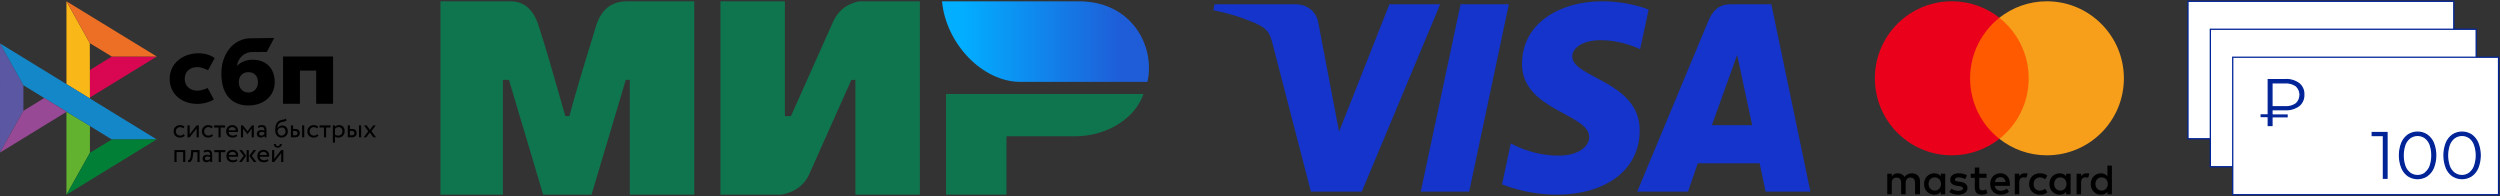
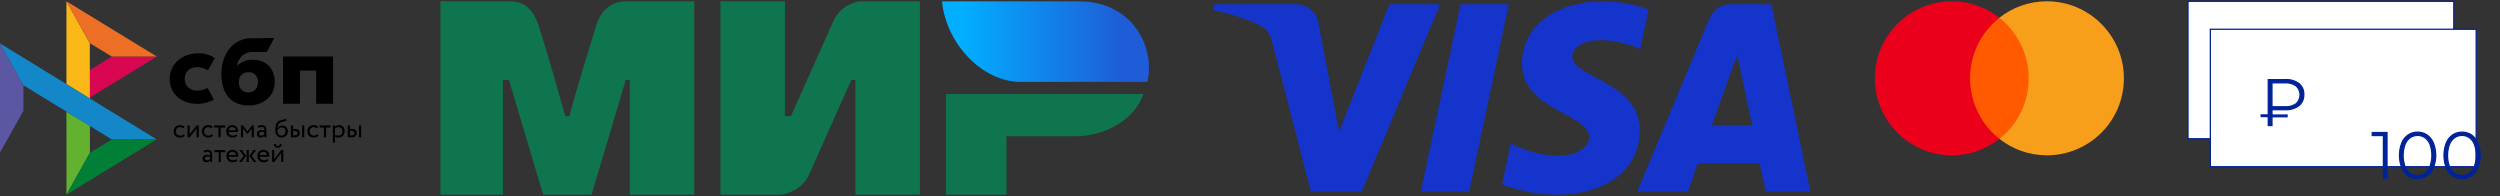
<svg xmlns="http://www.w3.org/2000/svg" width="1939" height="152" viewBox="0 0 1939 152" fill="none">
  <rect x="0" y="0" width="1939" height="152" fill="#333333" stroke="none" />
  <path d="M258.331 43.817V80.49H245.236V54.765H232.627V80.49H219.532V43.815H258.331V43.817Z" fill="black" />
  <path fill-rule="evenodd" clip-rule="evenodd" d="M192.638 81.801C204.361 81.801 213.066 74.613 213.066 63.717C213.066 53.171 206.643 46.323 195.91 46.323C190.956 46.323 186.868 48.067 183.79 51.076C184.525 44.857 189.783 40.317 195.573 40.317C196.91 40.317 206.97 40.296 206.97 40.296L212.658 29.41C212.658 29.41 200.028 29.697 194.157 29.697C180.742 29.931 171.681 42.125 171.681 56.935C171.681 74.188 180.518 81.801 192.638 81.801ZM192.71 55.966C197.062 55.966 200.08 58.826 200.08 63.716C200.08 68.117 197.398 71.743 192.71 71.753C188.225 71.753 185.207 68.393 185.207 63.791C185.207 58.9 188.225 55.966 192.71 55.966Z" fill="black" />
  <path d="M161.022 68.212C161.022 68.212 157.93 69.995 153.311 70.332C148.001 70.49 143.27 67.136 143.27 61.177C143.27 55.365 147.445 52.033 153.177 52.033C156.692 52.033 161.342 54.47 161.342 54.47C161.342 54.47 164.745 48.226 166.507 45.103C163.28 42.657 158.981 41.316 153.981 41.316C141.362 41.316 131.588 49.543 131.588 61.103C131.588 72.811 140.775 80.847 153.981 80.605C157.672 80.467 162.765 79.171 165.868 77.177L161.022 68.212Z" fill="black" />
  <path d="M0 33.65L18.165 66.119V85.924L0.021 118.329L0 33.65Z" fill="#5B57A2" />
  <path d="M69.746 54.304L86.767 43.871L121.602 43.839L69.746 75.606V54.304Z" fill="#D90751" />
  <path d="M69.65 33.459L69.746 76.446L51.539 65.259V1L69.65 33.459Z" fill="#FAB718" />
  <path d="M121.603 43.839L86.766 43.871L69.65 33.459L51.539 1L121.603 43.839Z" fill="#ED6F26" />
  <path d="M69.746 118.509V97.653L51.539 86.677L51.549 151L69.746 118.509Z" fill="#63B22F" />
  <path d="M86.725 108.171L18.164 66.119L0 33.65L121.529 108.129L86.725 108.171Z" fill="#1487C9" />
  <path d="M51.55 151L69.745 118.509L86.724 108.171L121.527 108.129L51.55 151Z" fill="#017F36" />
-   <path d="M0.021 118.329L51.688 86.679L34.318 76.021L18.165 85.924L0.021 118.329Z" fill="#984995" />
  <path d="M143.273 105.171C142.873 105.681 142.347 106.066 141.716 106.326C141.068 106.59 140.375 106.724 139.676 106.721C138.98 106.73 138.289 106.614 137.635 106.378C137.047 106.165 136.51 105.832 136.057 105.401C135.61 104.969 135.259 104.448 135.027 103.871C134.776 103.239 134.651 102.564 134.658 101.885C134.658 101.21 134.775 100.585 135.016 99.992C135.247 99.398 135.583 98.89 136.005 98.462C136.426 98.026 136.931 97.693 137.498 97.433C138.077 97.183 138.708 97.048 139.402 97.048C140.15 97.048 140.843 97.142 141.475 97.328C142.106 97.516 142.642 97.828 143.083 98.266L142.316 99.566C141.945 99.23 141.507 98.974 141.032 98.816C140.58 98.67 140.108 98.597 139.633 98.598C139.213 98.598 138.813 98.681 138.425 98.837C138.041 98.991 137.691 99.218 137.393 99.503C137.089 99.797 136.848 100.152 136.688 100.543C136.51 100.948 136.426 101.396 136.426 101.895C136.426 102.405 136.52 102.862 136.698 103.257C136.878 103.663 137.12 104.007 137.425 104.297C137.73 104.59 138.087 104.807 138.497 104.953C138.908 105.11 139.34 105.182 139.802 105.182C140.37 105.182 140.886 105.067 141.327 104.848C141.764 104.637 142.157 104.344 142.485 103.986L143.273 105.171ZM145.44 106.502V97.246H147.102V104.142L152.508 97.246H154.171V106.503H152.508V99.607L147.102 106.503L145.44 106.502ZM165.183 105.171C164.774 105.685 164.238 106.083 163.627 106.326C162.979 106.589 162.285 106.724 161.586 106.721C160.891 106.73 160.2 106.614 159.546 106.378C158.958 106.165 158.42 105.832 157.967 105.401C157.52 104.969 157.169 104.448 156.937 103.871C156.686 103.239 156.561 102.564 156.568 101.885C156.568 101.21 156.685 100.585 156.926 99.992C157.158 99.398 157.495 98.89 157.915 98.462C158.336 98.026 158.841 97.693 159.408 97.433C160.008 97.169 160.657 97.038 161.312 97.048C162.06 97.048 162.753 97.142 163.385 97.328C164.016 97.516 164.552 97.828 164.995 98.266L164.226 99.566C163.855 99.229 163.418 98.974 162.943 98.816C162.491 98.67 162.019 98.597 161.545 98.598C160.709 98.601 159.906 98.925 159.303 99.503C159.001 99.799 158.762 100.153 158.598 100.543C158.42 100.948 158.336 101.396 158.336 101.895C158.336 102.405 158.431 102.862 158.61 103.257C158.788 103.663 159.03 104.007 159.335 104.297C159.64 104.59 159.998 104.807 160.408 104.953C160.818 105.098 161.25 105.182 161.712 105.182C162.281 105.182 162.786 105.067 163.237 104.848C163.674 104.637 164.067 104.344 164.395 103.986L165.183 105.171ZM166.036 97.246H174.566V98.89H171.137V106.502H169.475V98.89H166.046V97.246H166.036Z" fill="black" />
  <path fill-rule="evenodd" clip-rule="evenodd" d="M182.329 106.41C182.961 106.212 183.497 105.91 183.959 105.495L183.454 104.205C183.149 104.476 182.739 104.705 182.246 104.892C181.751 105.08 181.193 105.172 180.583 105.172C179.668 105.172 178.911 104.933 178.311 104.445C177.712 103.955 177.386 103.27 177.312 102.395H184.507C184.581 102.072 184.612 101.708 184.612 101.282C184.612 100.647 184.496 100.076 184.264 99.556C184.049 99.051 183.735 98.594 183.339 98.213C182.939 97.836 182.467 97.543 181.951 97.351C181.411 97.141 180.836 97.035 180.257 97.038C179.478 97.038 178.794 97.173 178.196 97.423C177.63 97.662 177.118 98.012 176.691 98.453C176.276 98.892 175.958 99.413 175.756 99.982C175.534 100.588 175.423 101.229 175.429 101.875C175.429 102.603 175.556 103.268 175.787 103.862C176.012 104.437 176.356 104.958 176.797 105.391C177.228 105.816 177.753 106.14 178.374 106.368C179.04 106.604 179.741 106.72 180.447 106.711C181.086 106.707 181.721 106.605 182.329 106.41ZM178.122 99.285C178.637 98.817 179.321 98.588 180.183 98.588C180.993 98.588 181.646 98.807 182.119 99.245C182.593 99.681 182.844 100.285 182.887 101.053H177.207C177.287 100.373 177.613 99.743 178.122 99.285Z" fill="black" />
  <path d="M186.873 97.246H188.388L191.986 101.833L195.393 97.246H196.866V106.503H195.205V99.753L191.965 104.048H191.901L188.536 99.752V106.502H186.873V97.246Z" fill="black" />
  <path fill-rule="evenodd" clip-rule="evenodd" d="M201.388 97.277C200.884 97.409 200.402 97.615 199.958 97.89L200.4 99.202C200.778 99.015 201.157 98.858 201.536 98.723C201.915 98.587 202.398 98.525 202.977 98.525C203.44 98.525 203.808 98.598 204.092 98.743C204.376 98.878 204.586 99.087 204.733 99.337C204.881 99.587 204.976 99.898 205.028 100.262C205.081 100.626 205.102 101.021 205.102 101.448C204.762 101.211 204.374 101.051 203.966 100.98C203.571 100.901 203.17 100.859 202.767 100.855C202.272 100.855 201.81 100.928 201.367 101.052C200.926 101.177 200.547 101.365 200.242 101.615C199.931 101.864 199.679 102.18 199.506 102.54C199.32 102.933 199.227 103.363 199.232 103.798C199.232 104.703 199.496 105.411 200.021 105.911C200.547 106.41 201.241 106.658 202.103 106.658C202.882 106.658 203.503 106.523 203.976 106.253C204.45 105.982 204.828 105.671 205.102 105.317V106.513H206.658V100.835C206.658 99.627 206.396 98.692 205.86 98.036C205.333 97.381 204.397 97.048 203.072 97.048C202.482 97.048 201.925 97.131 201.388 97.277ZM204.167 104.777C203.788 105.047 203.293 105.171 202.683 105.171C202.147 105.171 201.726 105.036 201.432 104.776C201.137 104.506 200.99 104.152 200.99 103.715C200.99 103.456 201.042 103.237 201.158 103.04C201.275 102.842 201.432 102.686 201.611 102.561C201.806 102.43 202.023 102.335 202.252 102.28C202.495 102.217 202.736 102.186 202.988 102.186C203.81 102.186 204.513 102.383 205.092 102.8V103.975C204.819 104.28 204.508 104.551 204.167 104.777ZM221.333 93.99C221.67 93.835 221.985 93.575 222.28 93.19L221.375 91.89C221.143 92.202 220.881 92.42 220.586 92.535C220.273 92.657 219.949 92.747 219.618 92.805L219.303 92.861C219.03 92.908 218.736 92.961 218.42 93.013C217.912 93.107 217.418 93.261 216.947 93.471C216.2 93.793 215.601 94.23 215.148 94.781C214.696 95.332 214.338 95.956 214.096 96.643C213.85 97.34 213.684 98.062 213.602 98.796C213.517 99.546 213.476 100.262 213.476 100.948C213.476 101.833 213.591 102.633 213.822 103.351C214.055 104.07 214.38 104.672 214.811 105.161C215.242 105.661 215.758 106.036 216.368 106.306C216.978 106.576 217.662 106.711 218.43 106.711C219.135 106.711 219.787 106.576 220.376 106.326C220.943 106.086 221.458 105.736 221.891 105.297C222.311 104.87 222.648 104.36 222.88 103.788C223.121 103.216 223.237 102.602 223.237 101.957C223.237 101.261 223.132 100.627 222.932 100.065C222.748 99.528 222.454 99.036 222.07 98.62C221.684 98.21 221.213 97.89 220.691 97.682C220.115 97.455 219.501 97.342 218.882 97.35C218.482 97.35 218.093 97.402 217.715 97.506C217.346 97.61 216.992 97.76 216.662 97.953C216.341 98.137 216.048 98.364 215.79 98.628C215.537 98.89 215.327 99.181 215.18 99.513H215.137C215.17 99.087 215.222 98.651 215.316 98.203C215.411 97.756 215.547 97.328 215.727 96.923C215.906 96.518 216.137 96.153 216.421 95.821C216.725 95.485 217.098 95.219 217.515 95.041C217.972 94.823 218.457 94.666 218.956 94.573L219.286 94.513C219.615 94.453 219.928 94.396 220.228 94.333C220.628 94.251 220.996 94.145 221.333 93.99ZM215.485 102.883C215.322 102.358 215.244 101.811 215.253 101.261C215.324 100.945 215.452 100.646 215.632 100.377C215.811 100.096 216.042 99.847 216.316 99.627C216.934 99.143 217.697 98.883 218.482 98.89C219.461 98.89 220.197 99.191 220.712 99.785C221.228 100.387 221.481 101.136 221.481 102.041C221.481 102.488 221.396 102.895 221.25 103.268C221.107 103.637 220.893 103.973 220.618 104.257C220.343 104.542 220.014 104.768 219.651 104.922C219.272 105.088 218.861 105.172 218.398 105.172C217.936 105.172 217.515 105.078 217.126 104.891C216.739 104.707 216.398 104.441 216.126 104.111C215.841 103.743 215.624 103.327 215.485 102.883ZM235.986 97.246H234.323V106.503H235.986V97.246ZM225.635 97.246H227.297V100.023H228.833C229.558 100.023 230.147 100.117 230.621 100.293C231.095 100.471 231.473 100.71 231.757 101.001C232.041 101.292 232.241 101.636 232.357 102.02C232.472 102.405 232.536 102.8 232.536 103.216C232.536 103.632 232.472 104.028 232.336 104.423C232.21 104.818 231.988 105.161 231.693 105.473C231.4 105.786 231 106.036 230.495 106.223C229.99 106.41 229.38 106.513 228.643 106.513H225.625V97.246H225.635ZM227.297 101.572V104.963H228.507C229.338 104.963 229.927 104.818 230.263 104.526C230.601 104.235 230.768 103.82 230.768 103.268C230.768 102.706 230.59 102.281 230.253 101.988C229.906 101.697 229.327 101.551 228.528 101.551H227.297V101.572Z" fill="black" />
  <path d="M246.978 105.171C246.578 105.681 246.052 106.066 245.421 106.326C244.773 106.589 244.08 106.724 243.381 106.721C242.685 106.73 241.994 106.614 241.34 106.378C240.752 106.165 240.215 105.832 239.762 105.401C239.315 104.969 238.964 104.447 238.731 103.871C238.481 103.239 238.356 102.564 238.363 101.885C238.363 101.21 238.478 100.585 238.721 99.992C238.952 99.398 239.288 98.89 239.71 98.462C240.131 98.026 240.635 97.693 241.203 97.433C241.803 97.169 242.452 97.038 243.107 97.048C243.853 97.048 244.548 97.142 245.18 97.328C245.811 97.516 246.347 97.828 246.788 98.266L246.021 99.566C245.65 99.23 245.212 98.974 244.737 98.816C244.285 98.67 243.813 98.597 243.338 98.598C242.918 98.598 242.518 98.681 242.128 98.837C241.746 98.992 241.396 99.218 241.098 99.503C240.796 99.799 240.556 100.153 240.393 100.543C240.215 100.948 240.131 101.396 240.131 101.895C240.131 102.405 240.225 102.862 240.403 103.257C240.582 103.663 240.825 104.007 241.13 104.297C241.435 104.59 241.792 104.807 242.202 104.953C242.613 105.098 243.045 105.182 243.507 105.182C244.075 105.182 244.58 105.067 245.032 104.848C245.469 104.637 245.862 104.344 246.19 103.986L246.978 105.171ZM247.83 97.246H256.361V98.89H252.931V106.502H251.27V98.89H247.841V97.246H247.83Z" fill="black" />
  <path fill-rule="evenodd" clip-rule="evenodd" d="M259.832 97.247H258.17V110.622H259.832V106.077C260.168 106.296 260.568 106.452 261.031 106.556C261.493 106.66 261.977 106.711 262.472 106.711C263.208 106.711 263.871 106.576 264.471 106.327C265.046 106.081 265.568 105.724 266.006 105.277C266.437 104.828 266.763 104.308 266.995 103.695C267.226 103.082 267.342 102.426 267.342 101.73C267.342 101.042 267.237 100.408 267.037 99.836C266.849 99.292 266.556 98.791 266.175 98.36C265.8 97.939 265.337 97.609 264.817 97.392C264.249 97.148 263.636 97.028 263.018 97.038C262.367 97.038 261.757 97.163 261.178 97.413C260.6 97.663 260.147 97.963 259.832 98.338V97.247ZM260.99 98.963C261.463 98.713 261.978 98.588 262.536 98.588C263.02 98.588 263.451 98.661 263.841 98.817C264.22 98.973 264.535 99.192 264.798 99.483C265.061 99.775 265.261 100.108 265.387 100.502C265.523 100.897 265.587 101.325 265.587 101.792C265.587 102.292 265.502 102.738 265.356 103.155C265.218 103.549 264.999 103.911 264.713 104.216C264.426 104.517 264.079 104.755 263.693 104.912C263.264 105.092 262.801 105.181 262.336 105.172C261.885 105.172 261.463 105.121 261.063 105.017C260.625 104.898 260.21 104.708 259.833 104.455V99.867C260.127 99.515 260.517 99.213 260.99 98.963ZM280.091 97.246H278.428V106.503H280.091V97.246ZM269.73 97.246H271.392V100.023H272.927C273.653 100.023 274.242 100.117 274.716 100.293C275.19 100.471 275.568 100.71 275.852 101.001C276.136 101.292 276.336 101.636 276.451 102.02C276.567 102.405 276.63 102.8 276.63 103.216C276.63 103.632 276.567 104.028 276.431 104.423C276.305 104.818 276.083 105.161 275.788 105.473C275.495 105.786 275.095 106.036 274.59 106.223C274.085 106.41 273.475 106.513 272.738 106.513H269.72V97.246H269.73ZM271.403 101.572V104.963H272.613C273.443 104.963 274.033 104.818 274.37 104.526C274.706 104.235 274.875 103.82 274.875 103.268C274.875 102.706 274.696 102.281 274.36 101.988C274.012 101.697 273.433 101.551 272.635 101.551H271.403V101.572Z" fill="black" />
-   <path d="M288.065 101.708L291.62 106.503H289.58L286.833 102.758L284.046 106.503H282.111L285.645 101.791L282.321 97.246H284.362L286.897 100.741L289.473 97.246H291.41L288.065 101.708ZM142.043 117.945H136.942V125.662H135.28V116.406H143.705V125.662H142.043V117.945ZM153.14 118.048H149.858L149.752 119.608C149.637 120.93 149.48 121.991 149.258 122.801C149.037 123.613 148.763 124.237 148.448 124.673C148.133 125.111 147.765 125.412 147.343 125.558C146.909 125.716 146.449 125.793 145.987 125.787L145.861 124.185C146.04 124.195 146.25 124.153 146.481 124.05C146.713 123.946 146.945 123.717 147.165 123.375C147.386 123.02 147.586 122.521 147.765 121.876C147.943 121.221 148.06 120.368 148.122 119.296L148.291 116.415H154.802V125.672H153.14V118.048Z" fill="black" />
  <path fill-rule="evenodd" clip-rule="evenodd" d="M159.283 116.427C158.746 116.572 158.262 116.78 157.852 117.04L158.295 118.351C158.673 118.163 159.052 118.007 159.43 117.872C159.808 117.737 160.293 117.675 160.871 117.675C161.335 117.675 161.702 117.747 161.986 117.892C162.271 118.028 162.481 118.236 162.628 118.486C162.775 118.736 162.87 119.048 162.922 119.411C162.975 119.776 162.996 120.171 162.996 120.597C162.656 120.36 162.268 120.201 161.86 120.13C161.465 120.051 161.063 120.009 160.661 120.005C160.167 120.005 159.703 120.077 159.262 120.202C158.82 120.327 158.441 120.515 158.136 120.765C157.824 121.014 157.573 121.33 157.4 121.69C157.215 122.083 157.122 122.514 157.127 122.948C157.127 123.852 157.39 124.561 157.916 125.06C158.441 125.558 159.136 125.808 159.998 125.808C160.777 125.808 161.397 125.673 161.871 125.402C162.343 125.132 162.722 124.82 162.996 124.466V125.662H164.553V119.983C164.553 118.777 164.29 117.841 163.753 117.186C163.227 116.53 162.291 116.198 160.966 116.198C160.397 116.199 159.831 116.277 159.283 116.427ZM162.071 123.925C161.693 124.196 161.198 124.321 160.588 124.321C160.041 124.321 159.631 124.186 159.337 123.925C159.042 123.655 158.895 123.301 158.895 122.865C158.895 122.605 158.947 122.386 159.063 122.188C159.178 121.991 159.337 121.835 159.516 121.71C159.695 121.585 159.915 121.491 160.157 121.428C160.398 121.366 160.645 121.335 160.893 121.336C161.713 121.336 162.418 121.533 162.997 121.948V123.123C162.724 123.429 162.413 123.698 162.071 123.925Z" fill="black" />
  <path d="M166.182 116.406H174.713V118.048H171.283V125.662H169.622V118.05H166.193V116.406H166.182Z" fill="black" />
  <path fill-rule="evenodd" clip-rule="evenodd" d="M182.477 125.568C183.108 125.371 183.645 125.068 184.107 124.653L183.602 123.363C183.297 123.635 182.887 123.863 182.392 124.051C181.898 124.238 181.341 124.331 180.731 124.331C179.816 124.331 179.058 124.092 178.458 123.603C177.858 123.115 177.533 122.428 177.46 121.553H184.655C184.727 121.232 184.76 120.867 184.76 120.441C184.76 119.807 184.643 119.235 184.412 118.715C184.197 118.21 183.882 117.754 183.486 117.373C183.086 116.995 182.614 116.702 182.098 116.51C181.558 116.3 180.984 116.194 180.405 116.197C179.626 116.197 178.942 116.332 178.343 116.582C177.777 116.82 177.265 117.17 176.838 117.612C176.424 118.051 176.105 118.572 175.902 119.141C175.68 119.747 175.57 120.388 175.576 121.033C175.576 121.762 175.702 122.427 175.933 123.021C176.166 123.613 176.512 124.123 176.943 124.55C177.375 124.976 177.901 125.298 178.522 125.527C179.187 125.763 179.888 125.88 180.593 125.871C181.215 125.871 181.846 125.766 182.477 125.568ZM178.26 118.433C178.775 117.966 179.458 117.737 180.321 117.737C181.142 117.737 181.783 117.966 182.257 118.392C182.73 118.83 182.982 119.432 183.025 120.202H177.345C177.425 119.521 177.75 118.892 178.26 118.433ZM185.57 116.406H187.673L190.881 120.868L187.452 125.662H185.412L189.008 120.867L185.57 116.406ZM191.291 116.406H192.953V125.662H191.291V116.406ZM198.896 125.662L195.236 120.867L198.655 116.405H196.592L193.363 120.867L196.835 125.662H198.896ZM206.491 125.568C207.122 125.371 207.658 125.068 208.121 124.653L207.616 123.363C207.311 123.635 206.901 123.863 206.407 124.051C205.912 124.238 205.355 124.331 204.745 124.331C203.83 124.331 203.072 124.092 202.472 123.603C201.873 123.115 201.547 122.428 201.473 121.553H208.668C208.742 121.232 208.773 120.867 208.773 120.441C208.773 119.807 208.658 119.235 208.426 118.715C208.21 118.21 207.896 117.754 207.501 117.373C207.1 116.995 206.628 116.701 206.112 116.51C205.572 116.3 204.997 116.194 204.418 116.197C203.641 116.197 202.957 116.332 202.357 116.582C201.791 116.82 201.28 117.17 200.853 117.612C200.438 118.051 200.119 118.572 199.917 119.141C199.695 119.747 199.584 120.388 199.591 121.033C199.591 121.762 199.717 122.427 199.948 123.021C200.18 123.613 200.527 124.123 200.958 124.55C201.39 124.976 201.915 125.298 202.536 125.527C203.201 125.763 203.903 125.88 204.608 125.871C205.247 125.866 205.882 125.764 206.491 125.568ZM202.273 118.433C202.79 117.966 203.473 117.737 204.336 117.737C205.146 117.737 205.797 117.966 206.271 118.392C206.745 118.83 206.997 119.432 207.038 120.202H201.358C201.438 119.521 201.764 118.892 202.273 118.433ZM215.517 113.296C214.538 113.296 214.002 112.755 213.918 111.673H212.351C212.351 112.088 212.425 112.463 212.561 112.817C212.698 113.171 212.898 113.472 213.161 113.722C213.423 113.972 213.761 114.17 214.15 114.325C214.538 114.481 214.991 114.553 215.506 114.553C215.98 114.553 216.401 114.481 216.78 114.325C217.158 114.18 217.473 113.972 217.747 113.722C218.01 113.472 218.221 113.171 218.367 112.817C218.515 112.463 218.588 112.088 218.588 111.673H217.032C216.958 112.755 216.442 113.296 215.517 113.296ZM211.025 116.405V125.662H212.687L218.093 118.766V125.662H219.756V116.405H218.093L212.687 123.301V116.405H211.025Z" fill="black" />
  <path d="M1242.72 1C1209.84 1 1180.46 18.04 1180.46 49.514C1180.46 85.613 1232.57 88.106 1232.57 106.244C1232.57 113.881 1223.82 120.716 1208.87 120.716C1187.65 120.716 1171.8 111.166 1171.8 111.166L1165.01 142.932C1165.01 142.932 1183.28 151 1207.53 151C1243.47 151 1271.75 133.126 1271.75 101.11C1271.75 62.962 1219.43 60.543 1219.43 43.712C1219.43 37.73 1226.62 31.177 1241.52 31.177C1258.34 31.177 1272.06 38.123 1272.06 38.123L1278.7 7.446C1278.7 7.446 1263.77 1 1242.71 1H1242.72ZM941.943 3.317L941.146 7.946C941.146 7.946 954.975 10.477 967.433 15.528C983.474 21.316 984.614 24.689 987.316 35.153L1016.75 148.609H1056.21L1117 3.317H1077.63L1038.57 102.101L1022.63 18.364C1021.17 8.781 1013.77 3.312 1004.71 3.312H941.947L941.943 3.317ZM1132.83 3.317L1101.95 148.609H1139.49L1170.26 3.317H1132.83ZM1342.2 3.317C1333.15 3.317 1328.36 8.164 1324.84 16.631L1269.84 148.609H1309.21L1316.82 126.611H1364.78L1369.41 148.609H1404.15L1373.84 3.317H1342.2ZM1347.33 42.572L1359 97.092H1327.73L1347.33 42.572H1347.33Z" fill="#1434CB" />
-   <path d="M1489.15 150.671V140.717C1489.15 136.909 1486.83 134.415 1482.85 134.415C1480.86 134.415 1478.69 135.072 1477.21 137.237C1476.05 135.42 1474.38 134.415 1471.89 134.415C1470.23 134.415 1468.57 134.918 1467.25 136.735V134.744H1463.77V150.671H1467.25V141.876C1467.25 139.054 1468.74 137.72 1471.06 137.72C1473.38 137.72 1474.54 139.209 1474.54 141.876V150.671H1478.02V141.876C1478.02 139.054 1479.68 137.72 1481.83 137.72C1484.15 137.72 1485.31 139.209 1485.31 141.876V150.671H1489.15ZM1540.76 134.744H1535.12V129.93H1531.64V134.744H1528.49V137.894H1531.64V145.201C1531.64 148.854 1533.13 151 1537.11 151C1538.6 151 1540.26 150.497 1541.42 149.84L1540.41 146.844C1539.41 147.501 1538.25 147.675 1537.42 147.675C1535.76 147.675 1535.1 146.67 1535.1 145.027V137.894H1540.74V134.744H1540.76ZM1570.3 134.396C1568.31 134.396 1566.97 135.401 1566.14 136.715V134.724H1562.66V150.652H1566.14V141.683C1566.14 139.035 1567.3 137.527 1569.47 137.527C1570.13 137.527 1570.96 137.701 1571.63 137.856L1572.64 134.531C1571.94 134.396 1570.96 134.396 1570.3 134.396ZM1525.67 136.058C1524 134.898 1521.68 134.396 1519.19 134.396C1515.21 134.396 1512.56 136.387 1512.56 139.537C1512.56 142.186 1514.55 143.693 1518.03 144.177L1519.69 144.351C1521.51 144.679 1522.52 145.182 1522.52 146.013C1522.52 147.173 1521.18 148.004 1518.86 148.004C1516.54 148.004 1514.71 147.173 1513.55 146.342L1511.88 148.99C1513.7 150.323 1516.19 150.981 1518.69 150.981C1523.33 150.981 1525.99 148.816 1525.99 145.839C1525.99 143.017 1523.83 141.528 1520.52 141.026L1518.86 140.852C1517.37 140.678 1516.21 140.349 1516.21 139.363C1516.21 138.204 1517.37 137.546 1519.21 137.546C1521.2 137.546 1523.19 138.378 1524.2 138.88L1525.67 136.058ZM1618.24 134.396C1616.25 134.396 1614.91 135.401 1614.08 136.715V134.724H1610.6V150.652H1614.08V141.683C1614.08 139.035 1615.24 137.527 1617.41 137.527C1618.06 137.527 1618.89 137.701 1619.57 137.856L1620.58 134.57C1619.9 134.396 1618.91 134.396 1618.24 134.396ZM1573.78 142.707C1573.78 147.521 1577.1 151 1582.24 151C1584.56 151 1586.23 150.497 1587.89 149.183L1586.23 146.361C1584.89 147.366 1583.58 147.849 1582.07 147.849C1579.25 147.849 1577.26 145.858 1577.26 142.707C1577.26 139.711 1579.25 137.72 1582.07 137.566C1583.56 137.566 1584.89 138.068 1586.23 139.054L1587.89 136.232C1586.23 134.898 1584.56 134.415 1582.24 134.415C1577.1 134.396 1573.78 137.894 1573.78 142.707ZM1605.96 142.707V134.744H1602.48V136.735C1601.32 135.246 1599.66 134.415 1597.5 134.415C1593.01 134.415 1589.53 137.894 1589.53 142.707C1589.53 147.521 1593.01 151 1597.5 151C1599.82 151 1601.48 150.169 1602.48 148.68V150.671H1605.96V142.707ZM1593.19 142.707C1593.19 139.885 1595 137.566 1598 137.566C1600.82 137.566 1602.81 139.731 1602.81 142.707C1602.81 145.53 1600.82 147.849 1598 147.849C1595.02 147.675 1593.19 145.51 1593.19 142.707ZM1551.55 134.396C1546.91 134.396 1543.59 137.72 1543.59 142.688C1543.59 147.675 1546.91 150.981 1551.72 150.981C1554.04 150.981 1556.36 150.323 1558.2 148.816L1556.54 146.322C1555.2 147.327 1553.54 147.985 1551.9 147.985C1549.73 147.985 1547.59 146.979 1547.08 144.177H1558.86C1558.86 143.674 1558.86 143.345 1558.86 142.843C1559.01 137.72 1556.01 134.396 1551.55 134.396ZM1551.55 137.392C1553.71 137.392 1555.2 138.726 1555.53 141.2H1547.24C1547.57 139.054 1549.06 137.392 1551.55 137.392ZM1637.99 142.707V128.442H1634.51V136.735C1633.35 135.246 1631.69 134.415 1629.53 134.415C1625.04 134.415 1621.56 137.894 1621.56 142.707C1621.56 147.521 1625.04 151 1629.53 151C1631.85 151 1633.51 150.169 1634.51 148.68V150.671H1637.99V142.707ZM1625.22 142.707C1625.22 139.885 1627.03 137.566 1630.03 137.566C1632.85 137.566 1634.84 139.731 1634.84 142.707C1634.84 145.53 1632.85 147.849 1630.03 147.849C1627.03 147.675 1625.22 145.51 1625.22 142.707ZM1508.73 142.707V134.744H1505.25V136.735C1504.09 135.246 1502.43 134.415 1500.27 134.415C1495.78 134.415 1492.3 137.894 1492.3 142.707C1492.3 147.521 1495.78 151 1500.27 151C1502.59 151 1504.25 150.169 1505.25 148.68V150.671H1508.73V142.707ZM1495.8 142.707C1495.8 139.885 1497.62 137.566 1500.61 137.566C1503.44 137.566 1505.43 139.731 1505.43 142.707C1505.43 145.53 1503.44 147.849 1500.61 147.849C1497.62 147.675 1495.8 145.51 1495.8 142.707Z" fill="black" />
  <path d="M1576.77 13.777H1524.51V107.682H1576.77V13.777Z" fill="#FF5A00" />
  <path d="M1527.99 60.729C1527.99 41.651 1536.95 24.718 1550.72 13.777C1540.59 5.813 1527.81 1 1513.88 1C1480.86 1 1454.15 27.714 1454.15 60.729C1454.15 93.745 1480.86 120.459 1513.88 120.459C1527.81 120.459 1540.59 115.646 1550.72 107.682C1536.94 96.896 1527.99 79.808 1527.99 60.729Z" fill="#EB001B" />
  <path d="M1647.29 60.729C1647.29 93.745 1620.58 120.459 1587.56 120.459C1573.62 120.459 1560.85 115.646 1550.72 107.682C1564.65 96.722 1573.45 79.808 1573.45 60.729C1573.45 41.651 1564.48 24.718 1550.72 13.777C1560.83 5.813 1573.6 1 1587.54 1C1620.58 1 1647.29 27.888 1647.29 60.729Z" fill="#F79E1B" />
  <path d="M341.62 1.024H393.174C397.86 1.024 411.921 -0.538 418.17 21.334C422.856 35.394 429.105 57.265 438.479 90.072H441.603C450.977 55.703 458.788 32.269 461.912 21.334C468.161 -0.538 483.784 1.024 490.033 1.024H538.462V151H488.471V61.952H485.346L458.788 151H421.294L394.736 61.952H390.049V151H341.62M558.772 1.024H608.764V90.072H613.45L646.257 16.647C652.506 2.587 666.567 1.024 666.567 1.024H713.434V151H663.442V61.952H660.318L627.51 135.378C621.261 149.438 605.639 151 605.639 151H558.772M780.611 105.695V151H733.743V72.888H886.843C880.594 91.635 858.723 105.695 833.727 105.695" fill="#0F754E" />
  <path d="M889.968 63.514C896.217 35.394 877.47 1.024 836.851 1.024H730.619C733.743 33.832 761.864 63.514 791.546 63.514" fill="url(#paint0_linear_1112_54)" />
  <path d="M1903.17 1H1697V107.622H1903.17V1Z" fill="white" stroke="#002397" stroke-miterlimit="10" />
  <path d="M1920.53 22.689H1714.35V129.311H1920.53V22.689Z" fill="white" stroke="#002397" stroke-miterlimit="10" />
-   <path d="M1937.88 44.378H1731.7V151H1937.88V44.378Z" fill="white" stroke="#002397" stroke-miterlimit="10" />
  <path d="M1851.36 102.787V138.224H1848.58V105.127H1839.91V102.787H1851.36Z" fill="#002397" stroke="#002397" />
  <path d="M1875.06 102.484C1877.63 102.484 1880.13 103.222 1882.29 104.608C1884.51 106.174 1886.25 108.333 1887.31 110.84V110.841C1889.75 117.053 1889.75 123.958 1887.31 130.169C1886.25 132.674 1884.52 134.832 1882.29 136.397C1880.14 137.787 1877.63 138.527 1875.06 138.527L1874.58 138.518C1872.19 138.432 1869.86 137.701 1867.84 136.398C1865.75 134.939 1864.1 132.945 1863.06 130.631L1862.86 130.164C1860.43 123.955 1860.43 117.055 1862.86 110.847C1863.89 108.334 1865.61 106.169 1867.84 104.612C1869.99 103.222 1872.5 102.484 1875.06 102.484ZM1875.06 104.993C1872.96 104.993 1870.9 105.648 1869.18 106.868L1869.17 106.874L1869.16 106.88C1867.48 108.182 1866.18 109.904 1865.38 111.87L1865.23 112.265L1865.22 112.277C1863.45 117.501 1863.4 123.15 1865.06 128.401L1865.22 128.908L1865.23 128.919C1866 131.05 1867.37 132.916 1869.16 134.304L1869.17 134.311L1869.18 134.317C1870.9 135.537 1872.96 136.192 1875.06 136.192C1877.17 136.192 1879.23 135.537 1880.95 134.317L1881.43 133.974L1881.32 133.859C1882.79 132.606 1883.94 131.019 1884.66 129.228L1884.82 128.833L1884.82 128.821C1886.59 123.596 1886.65 117.948 1884.99 112.697L1884.82 112.19L1884.82 112.177L1884.67 111.79C1883.88 109.864 1882.61 108.172 1880.97 106.882L1880.96 106.875L1880.95 106.868L1880.62 106.645C1879.08 105.64 1877.3 105.072 1875.46 105L1875.06 104.993Z" fill="#002397" stroke="#002397" />
  <path d="M1909.57 102.486C1912.14 102.486 1914.66 103.224 1916.82 104.61C1919.03 106.178 1920.75 108.338 1921.79 110.841V110.842C1924.23 117.053 1924.23 123.958 1921.79 130.17C1920.75 132.673 1919.03 134.831 1916.82 136.399C1914.66 137.786 1912.14 138.524 1909.57 138.524C1907 138.524 1904.48 137.785 1902.32 136.394L1902.19 136.315H1902.17C1900.16 134.847 1898.57 132.888 1897.55 130.628L1897.35 130.162C1894.97 123.945 1894.97 117.068 1897.35 110.851C1898.39 108.344 1900.11 106.18 1902.32 104.61C1904.49 103.223 1907 102.486 1909.57 102.486ZM1909.5 104.997C1907.39 104.983 1905.33 105.638 1903.62 106.869L1903.61 106.874L1903.6 106.88C1901.81 108.268 1900.45 110.135 1899.67 112.266L1900.14 112.437L1899.67 112.266L1899.66 112.276C1897.89 117.501 1897.84 123.149 1899.5 128.4L1899.66 128.907L1899.67 128.919C1900.45 131.049 1901.81 132.916 1903.6 134.305L1903.61 134.31L1903.62 134.315C1905.33 135.548 1907.39 136.202 1909.51 136.186V136.187L1909.51 136.186C1909.51 136.186 1909.51 136.187 1909.51 136.187L1909.51 136.186C1911.64 136.192 1913.71 135.503 1915.4 134.222L1916.6 133.322H1916.37C1917.67 132.077 1918.67 130.538 1919.26 128.825L1919.26 128.826C1921.09 123.608 1921.15 117.937 1919.43 112.691L1919.26 112.185C1918.57 110.209 1917.35 108.464 1915.73 107.138L1915.41 106.878L1915.4 106.872L1915.07 106.644C1913.43 105.545 1911.49 104.968 1909.51 104.997H1909.5Z" fill="#002397" stroke="#002397" />
  <path d="M1772.42 61.751C1776.21 61.513 1779.97 62.596 1783.06 64.814C1784.3 65.84 1785.29 67.143 1785.94 68.619C1786.6 70.099 1786.9 71.713 1786.81 73.329L1786.81 73.353L1786.81 73.379C1786.89 75.001 1786.59 76.621 1785.94 78.108C1785.29 79.59 1784.3 80.9 1783.06 81.936C1779.97 84.158 1776.22 85.269 1772.41 85.087H1762.13V89.253H1773.84V90.552H1762.13V97.319H1759.27V90.422H1753.8V89.123H1759.27V61.752H1772.41L1772.42 61.751ZM1772.48 64.221H1762.13V82.833H1772.45L1773.01 82.852C1775.83 82.895 1778.59 82.056 1780.92 80.445L1780.95 80.424L1780.98 80.398C1781.91 79.516 1782.66 78.452 1783.17 77.27C1783.68 76.089 1783.94 74.814 1783.94 73.527L1783.93 73.046C1783.87 71.923 1783.62 70.819 1783.17 69.785C1782.66 68.603 1781.91 67.539 1780.98 66.657L1780.95 66.632L1780.92 66.61L1780.45 66.299C1778.07 64.796 1775.29 64.067 1772.48 64.221Z" fill="#002397" stroke="#002397" />
  <defs>
    <linearGradient id="paint0_linear_1112_54" x1="871.221" y1="-19.285" x2="746.241" y2="-19.285" gradientUnits="userSpaceOnUse">
      <stop stop-color="#1F5CD7" />
      <stop offset="1" stop-color="#02AEFF" />
    </linearGradient>
  </defs>
</svg>